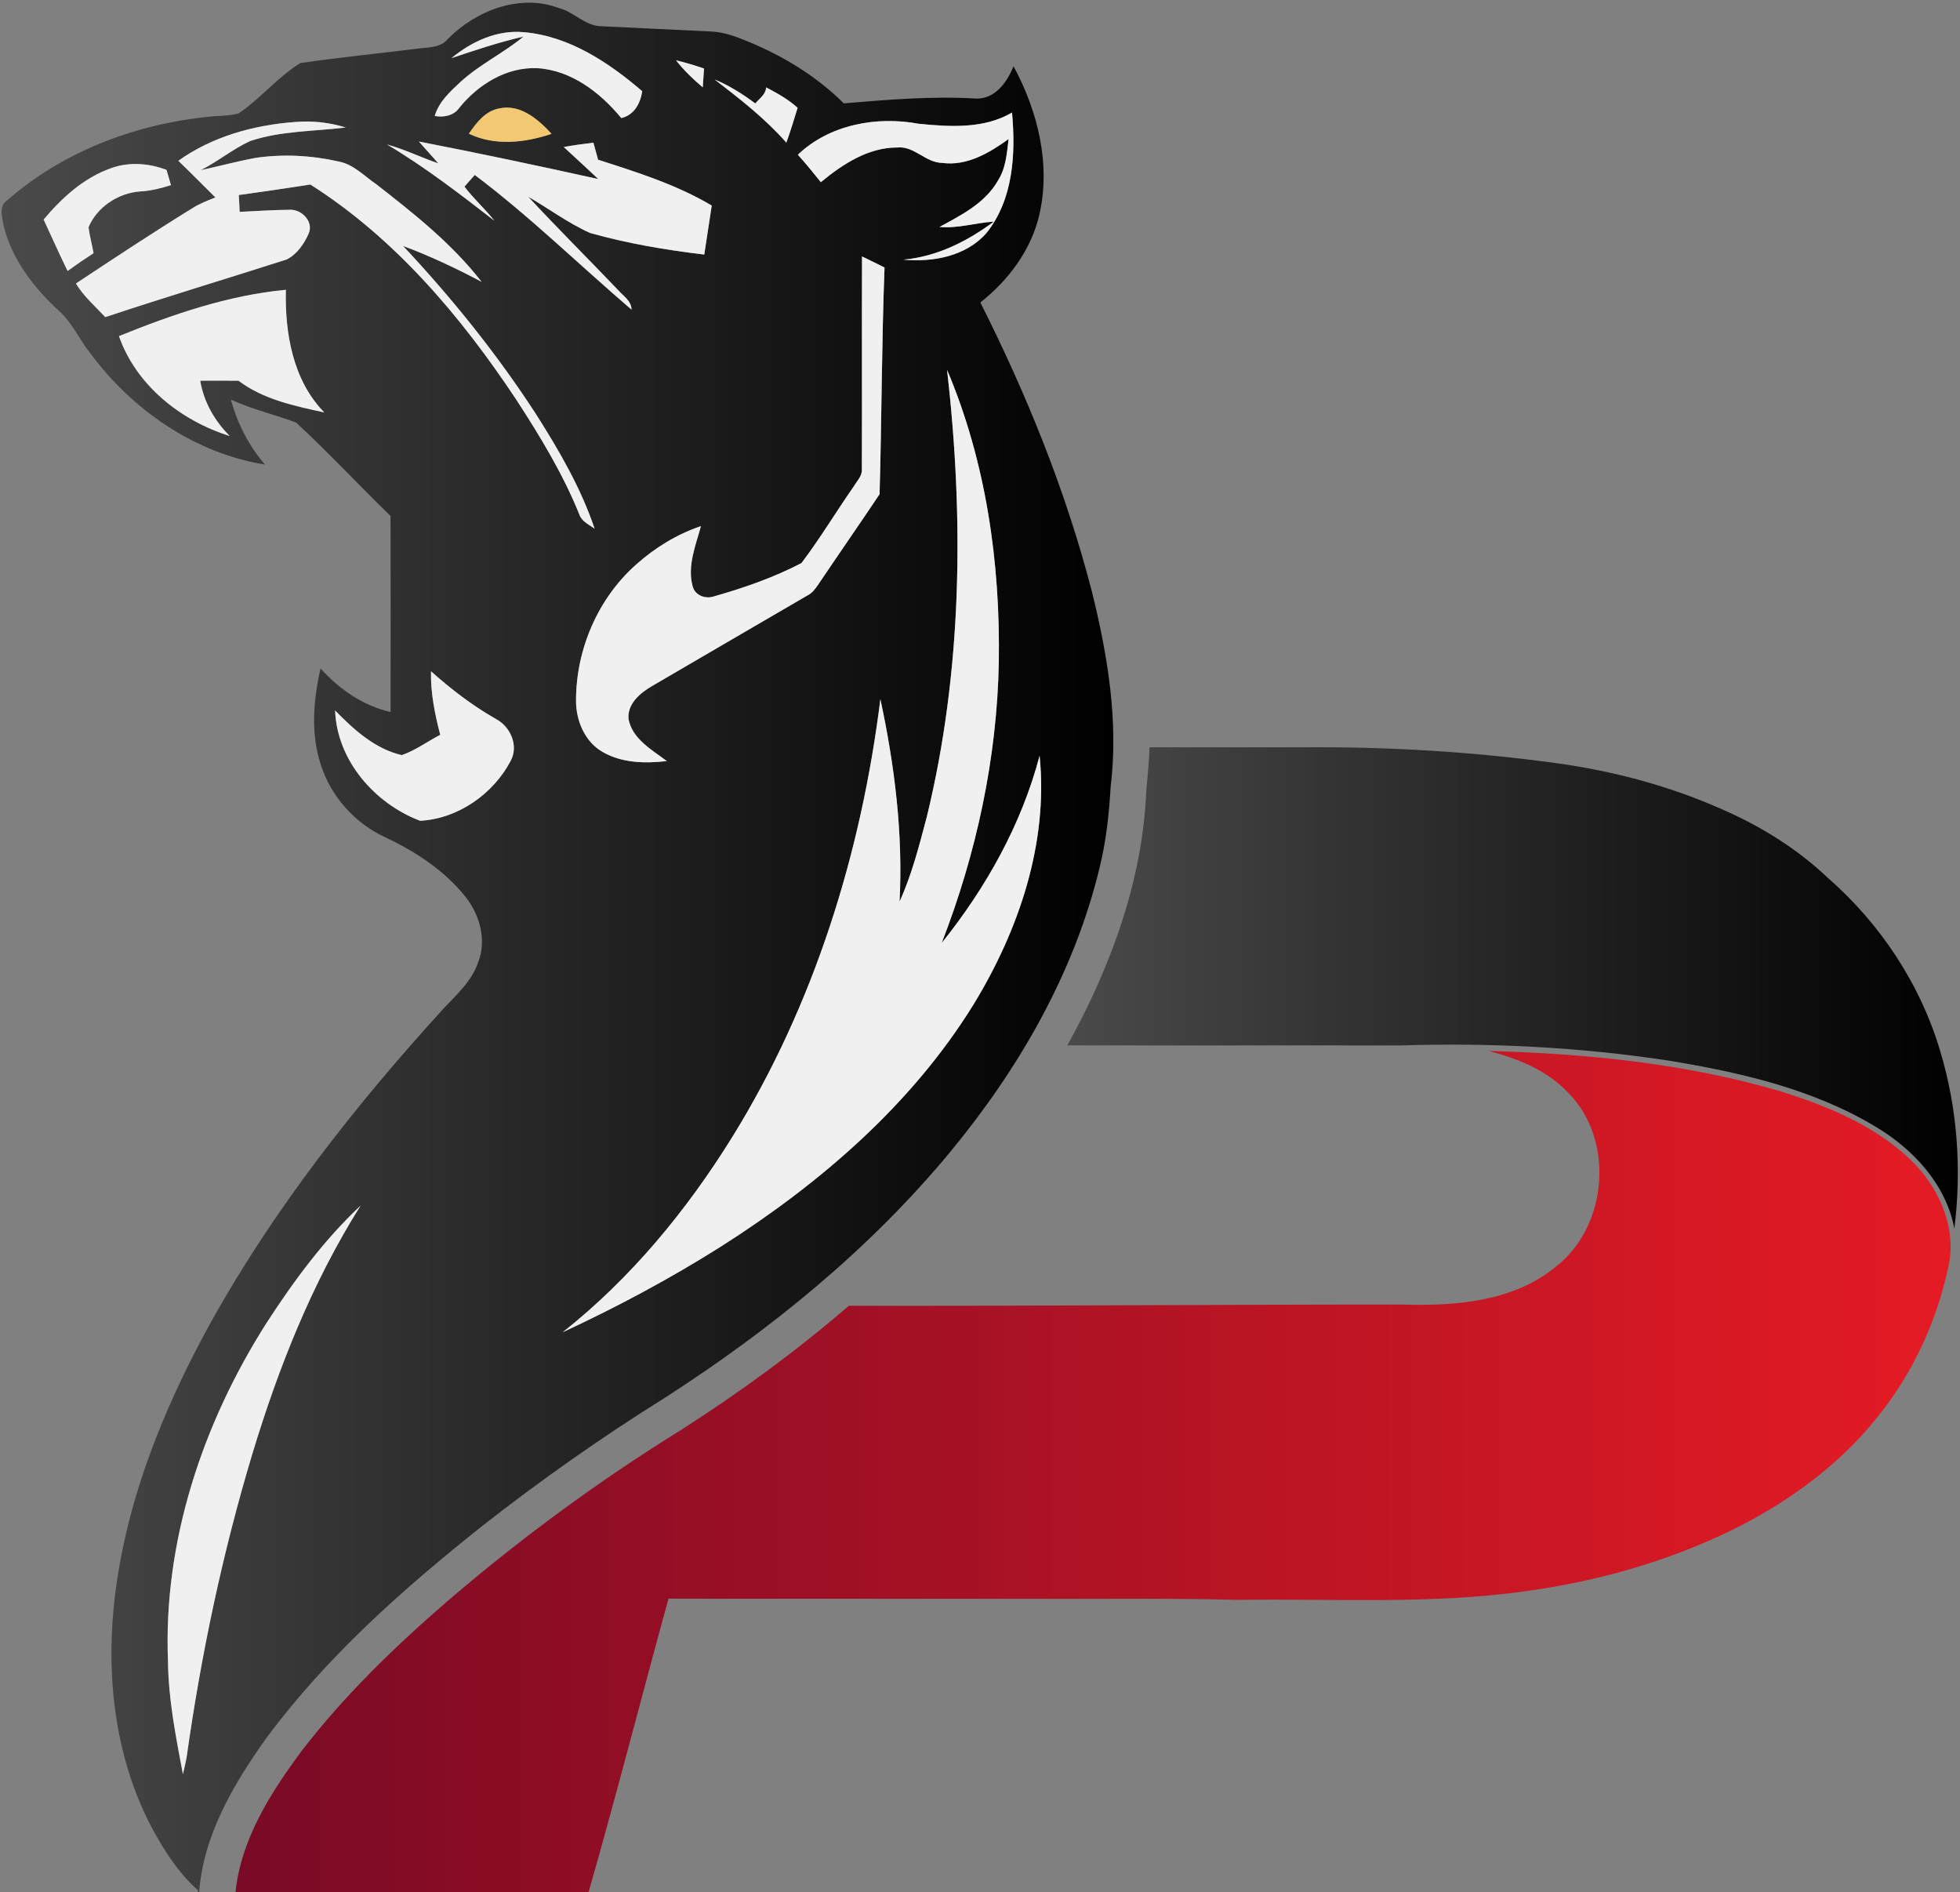
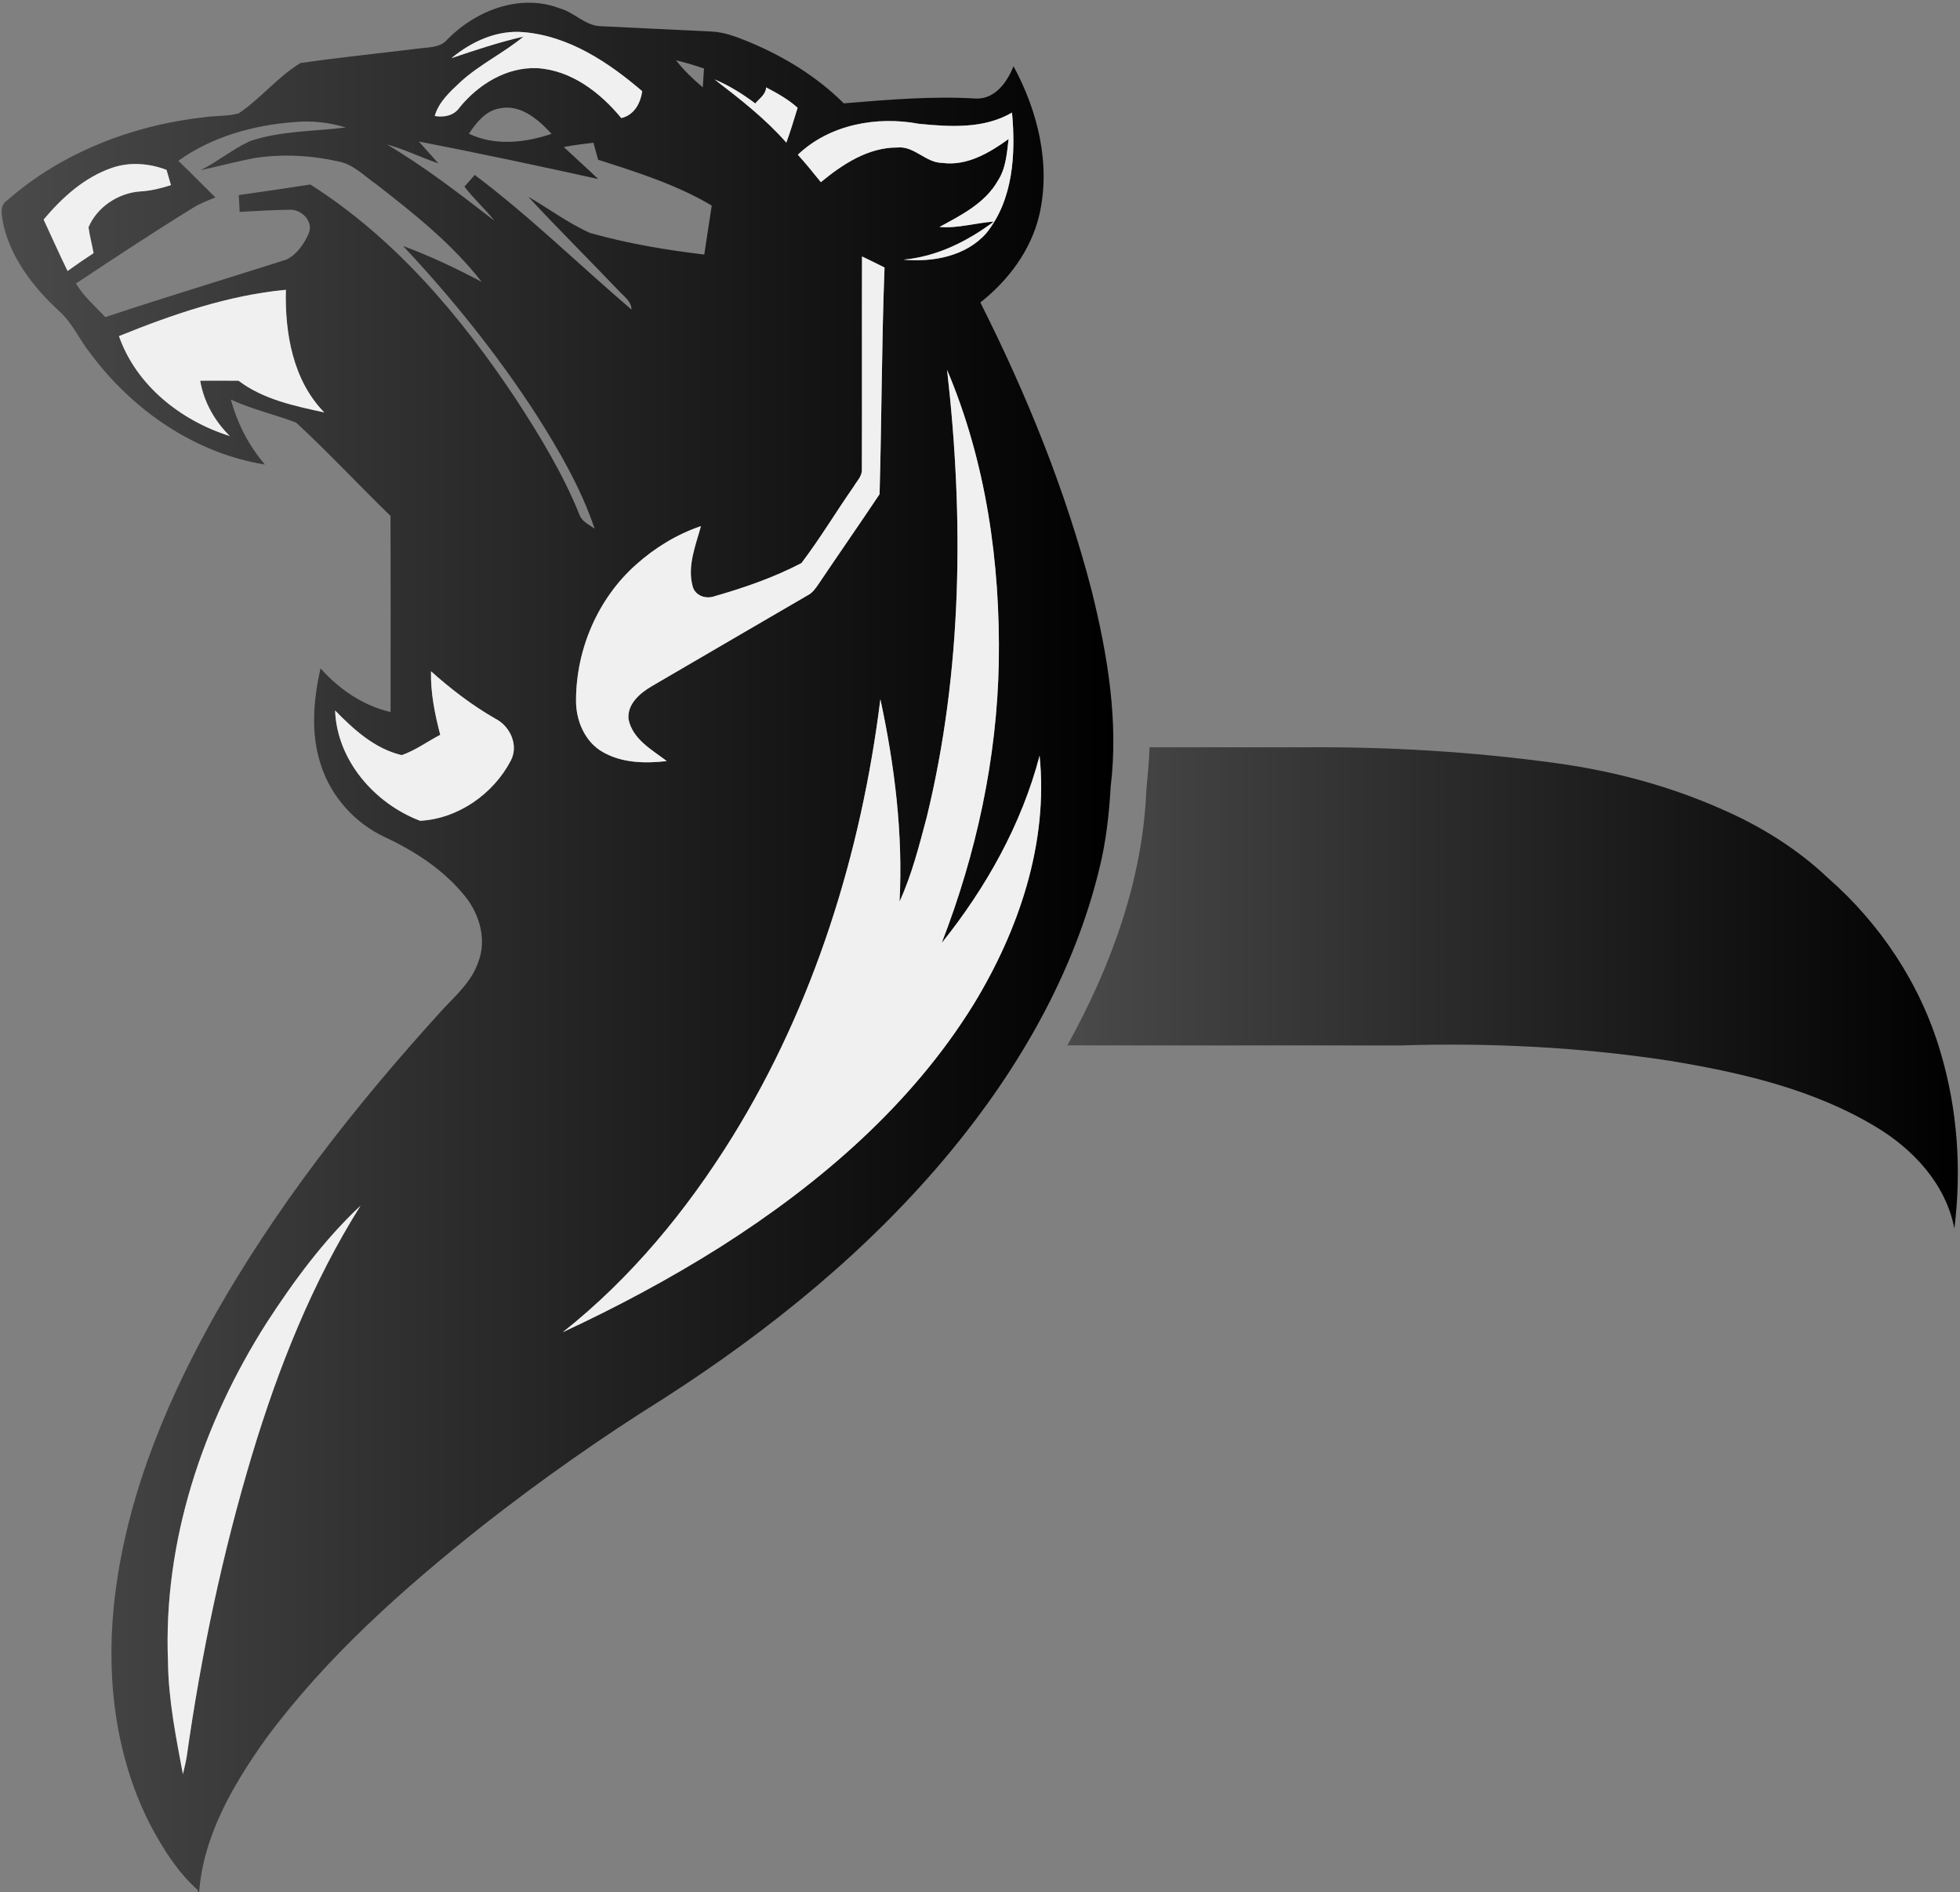
<svg xmlns="http://www.w3.org/2000/svg" version="1.1" id="Layer_1" x="0px" y="0px" viewBox="0 0 518 500" style="enable-background:new 0 0 518 500;" xml:space="preserve">
  <rect x="0" y="0" width="518" height="500" fill="#808080" stroke="none" />
  <style type="text/css">
	.st0{fill:url(#SVGID_1_);}
	.st1{fill:url(#SVGID_2_);}
	.st2{fill:#F0F0F0;}
	.st3{fill:#F3C872;}
	.st4{fill:url(#SVGID_3_);}
</style>
  <g id="_x23_2b2b2bff">
    <linearGradient id="SVGID_1_" gradientUnits="userSpaceOnUse" x1="0.429" y1="250.358" x2="294.24" y2="250.358">
      <stop offset="0" style="stop-color:#4A4A4A" />
      <stop offset="1" style="stop-color:#000000" />
    </linearGradient>
    <path class="st0" d="M118.32,10.33c7.49-7.59,19.14-12.11,29.54-8.15c3.94,1.06,6.85,4.73,11.09,4.75   c9.69,0.48,19.39,0.93,29.09,1.4c3.44,0.16,6.69,1.43,9.84,2.72c9.26,3.84,17.99,9.16,25.12,16.26   c11.66-0.96,23.36-1.98,35.06-1.26c4.99,0.09,8.14-4.39,9.8-8.55c6.42,11.87,9.91,25.93,6.81,39.3   c-2.18,9.31-8.16,17.28-15.58,23.13c12.27,24.34,22.58,49.77,29.43,76.19c4.19,16.86,7.14,34.4,5.01,51.79   c-0.41,7.2-1.2,14.39-2.93,21.4c-6.68,27.75-21.29,53.06-39.35,74.95c-21.33,25.81-47.6,47.16-75.69,65.21   c-16.65,10.39-32.72,21.71-48.16,33.82c-20.91,16.62-41.14,34.56-57.09,56.12c-8.58,12.05-16.54,25.52-17.68,40.59h-0.35   c0.02-0.12,0.05-0.35,0.07-0.47c-5.19-4.58-8.95-10.49-12.22-16.52c-9.32-17.67-12.01-38.24-10.11-57.95   c2.59-26.7,12.71-52.07,25.57-75.39c16.84-30.31,38.44-57.72,61.76-83.29c3.49-3.67,7.41-7.23,9.06-12.18   c2.26-5.84,0.37-12.49-3.41-17.24c-5.58-7-13.27-12-21.31-15.76c-7.88-3.67-14.17-10.67-16.85-18.96   c-2.78-8.28-2.03-17.22-0.12-25.61c4.93,5.52,11.22,9.85,18.5,11.53c0.03-17.28,0.04-34.55-0.01-51.82   c-8.38-8.15-16.37-16.73-24.93-24.66c-5.69-2.17-11.7-3.5-17.25-6.09c1.69,6.32,4.73,12.2,8.99,17.17   c-18.65-3.01-35.16-14.51-46.26-29.55c-2.84-3.56-4.64-7.91-8.09-10.97C9.08,76.19,3.26,68.76,1.03,59.95   c-0.37-2.3-1.53-5.46,0.91-7.04c14.43-12.65,33.14-19.83,52.09-21.94c2.99-0.42,6.08-0.23,9.02-0.99   c5.83-3.92,10.35-9.66,16.34-13.32c10.16-1.47,20.39-2.5,30.59-3.76C112.84,12.44,116.27,12.83,118.32,10.33 M119.31,15.37   c6.27-2.12,12.57-4.22,19.04-5.7c-5.29,4.37-11.61,7.35-16.68,12.01c-2.75,2.56-5.7,5.25-6.78,8.97c2.41,0.41,5.04-0.05,6.52-2.19   c4.97-6.14,12.44-10.78,20.56-10.45c9.01,0.53,16.68,6.46,22.23,13.19c3.4-0.79,5.05-3.87,5.53-7.1   c-8.87-7.61-19.3-14.55-31.24-15.59C131.42,7.83,124.64,10.95,119.31,15.37 M178.67,15.94c2.06,2.66,4.5,4.98,7.06,7.14   c0.12-1.66,0.23-3.32,0.33-4.98C183.62,17.29,181.17,16.52,178.67,15.94 M188.85,20.99c6.68,5.14,13.38,10.34,18.97,16.7   c1.1-3.03,2.03-6.12,2.98-9.2c-2.46-2.25-5.39-3.85-8.32-5.4c-0.1,1.88-1.78,2.94-2.87,4.25C196.27,24.83,192.71,22.6,188.85,20.99    M123.92,35.33c6.87,3.31,14.84,2.4,21.85,0.04c-3.49-3.81-8.23-7.93-13.82-6.72C128.24,29.34,125.91,32.41,123.92,35.33    M242.83,32.71c-11.11-2.08-23.61,0.18-31.97,8.18c2.11,2.34,4.11,4.79,6.08,7.25c5.72-4.71,12.47-9.18,20.16-9.16   c4.53-0.48,7.49,4.02,11.92,4.07c6.54,0.88,12.46-2.65,17.54-6.31c-0.46,3.75-0.7,7.72-2.82,10.98   c-3.36,5.95-9.67,9.11-15.44,12.25c4.85,0.44,9.55-1.09,14.36-1.41c-6.99,5.21-15.09,9.27-23.88,10.05   c7.76,0.74,16.52-0.89,21.89-6.99c7.15-8.88,7.79-20.99,6.79-31.87C260.04,34.1,251.06,33.53,242.83,32.71 M47.13,42.49   c3.32,3.18,6.53,6.47,9.8,9.69c-2.03,0.8-4.08,1.59-5.94,2.75C40.54,61.37,30.3,68.14,20.07,74.92c2.04,3.41,5.08,6,7.76,8.88   c15.88-5.29,31.93-10.11,47.88-15.21c2.75-1.34,4.65-4.12,5.86-6.86c1.35-3.05-1.65-6.22-4.63-6.3c-4.54,0.03-9.07,0.34-13.61,0.56   c-0.03-1.49-0.16-2.97-0.22-4.45c6.31-0.88,12.62-1.79,18.91-2.78c22.39,14.21,39.85,34.9,54.39,56.8   c6.31,9.69,12.35,19.63,16.7,30.38c0.61,1.88,2.56,2.68,4.04,3.77c-3.64-10.79-9.42-20.71-15.51-30.29   C131.35,93.56,119.45,78.78,106.53,65c7.15,2.65,14.03,5.91,20.76,9.48c-7.82-10.06-17.9-18.06-27.9-25.83   c-3.18-2.17-5.99-5.26-9.94-5.98c-7.18-1.62-14.67-2.02-21.96-0.94c-4.86,0.9-9.63,2.21-14.46,3.24c4.52-2.27,8.46-5.57,13.05-7.69   c8.13-2.73,16.86-2.55,25.29-3.59c-4.34-1.34-8.89-1.84-13.41-1.45C67.09,33.04,56.07,36.08,47.13,42.49 M102.28,38.18   c10,5.93,19.19,13.04,28.37,20.14c-2.46-3.16-5.49-5.8-7.9-9c0.91-1.03,1.82-2.06,2.72-3.09c14.56,10.96,27.61,23.76,41.43,35.59   c-0.02-2.33-2.19-3.61-3.56-5.18c-7.88-8.25-15.98-16.29-23.74-24.65c5.48,3.15,10.6,7.02,16.39,9.59   c9.84,2.77,19.99,4.48,30.14,5.69c0.63-4.32,1.34-8.63,1.97-12.95c-9.32-5.54-19.76-8.81-30.03-12.11c-0.41-1.5-0.83-3-1.24-4.5   c-2.63,0.3-5.24,0.66-7.84,1.14c3.02,2.84,6.12,5.59,9.11,8.46c-15.76-3.48-31.55-6.84-47.4-9.91c1.71,1.93,3.44,3.83,5.14,5.77   C111.28,41.62,106.94,39.46,102.28,38.18 M29.58,44.36c-7.3,2.5-13.17,7.85-18.05,13.66c2.12,4.53,4.13,9.1,6.33,13.59   c2.24-1.63,4.54-3.2,6.87-4.71c-0.41-2.29-1.03-4.54-1.34-6.84c2.25-5.36,7.88-9.07,13.65-9.47c2.79-0.15,5.5-0.83,8.14-1.67   c-0.4-1.34-0.79-2.68-1.17-4.03C39.42,43.15,34.26,42.73,29.58,44.36 M227.82,67.77c-0.06,18.76,0.03,37.53-0.04,56.29   c0.08,1.78-1.33,3.09-2.17,4.52c-4.67,6.69-8.87,13.72-13.8,20.22c-7.26,3.79-15.08,6.5-22.95,8.75c-2.32,0.85-5.2-0.12-5.82-2.69   c-1.43-5.33,0.82-10.73,2.21-15.83c-6.35,2.15-12.18,5.72-17.17,10.19c-10.07,8.95-15.82,22.37-15.84,35.8   c-0.06,5.31,2.28,10.99,7.05,13.7c5.09,2.94,11.25,3.06,16.94,2.4c-3.96-3.01-9.07-5.77-10.12-11.09   c-0.39-4.02,3.11-6.94,6.25-8.76c13.67-7.95,27.3-15.96,40.98-23.89c1.32-0.64,2.18-1.83,2.97-3.01   c5.35-7.95,10.83-15.81,16.15-23.78c0.56-19.96,0.55-39.95,1.31-59.9C231.8,69.7,229.81,68.72,227.82,67.77 M31.44,88.82   c4.56,13.04,16.39,22.36,29.28,26.4c-4.01-3.98-6.87-9.03-7.81-14.62c3.38-0.02,6.75-0.03,10.13,0.01   c6.56,4.95,14.79,6.66,22.65,8.37c-8.3-8.48-10.42-20.97-10.14-32.4C60.26,78.03,45.6,83.09,31.44,88.82 M244.93,215.91   c-2.01,7.55-3.93,15.2-7.19,22.34c0.94-17.95-1.3-35.96-5.07-53.49c-5.05,40.63-17.49,80.72-39.11,115.66   c-12.06,19.45-26.84,37.39-44.84,51.63c14.39-6.69,28.42-14.18,41.84-22.66c26.13-16.62,50.36-37.44,66.76-64   c11.92-19.54,19.78-42.59,17.43-65.7c-4.76,18.18-14.16,34.9-25.87,49.5c9.17-23.65,14.62-48.82,15.09-74.21   c0.42-26.25-3.38-52.95-13.67-77.24C254.78,137.05,254.34,177.32,244.93,215.91 M113.91,177.39c-0.13,5.7,1.01,11.3,2.44,16.79   c-3.4,1.76-6.54,4.11-10.17,5.37c-7.1-1.65-12.67-6.74-17.62-11.8c0.51,13.23,10.46,24.58,22.47,29.15   c10.02-0.54,19.36-7.08,23.97-15.91c2.13-4.06-0.16-9.06-4.05-11.06C124.8,186.42,119.18,182.1,113.91,177.39 M70.47,349.56   c-16.89,26.52-27.36,57.81-26.07,89.47c0.1,10.06,2.09,19.95,3.94,29.8c0.36-1.51,0.73-3.02,0.99-4.54   c3.81-27.01,9.45-53.8,17.31-79.93c6.93-22.94,15.85-45.43,28.65-65.76C85.62,327.68,77.67,338.46,70.47,349.56z" />
    <linearGradient id="SVGID_2_" gradientUnits="userSpaceOnUse" x1="282.08" y1="261.06" x2="517.429" y2="261.06">
      <stop offset="0" style="stop-color:#4A4A4A" />
      <stop offset="1" style="stop-color:#000000" />
    </linearGradient>
    <path class="st1" d="M303.81,197.48c13.37-0.01,26.74,0.01,40.12,0c22.7-0.2,45.43,1.14,67.92,4.27   c14.88,2.08,29.53,6.01,43.27,12.12c10.21,4.45,19.82,10.4,27.92,18.08c13.94,12.17,24.55,28.2,29.78,45.99   c4.52,15.07,5.64,31.12,3.69,46.72c-2.23-11.79-10.97-21.1-21-27.04c-16.53-9.88-35.63-14.25-54.44-17.34   c-23.5-3.57-47.36-4.78-71.1-4.01c-29.3-0.05-58.59,0.03-87.89-0.03c11.44-20.64,19.9-43.51,20.87-67.28   C303.3,205.14,303.68,201.32,303.81,197.48z" />
  </g>
  <g id="_x23_f0f0f0ff">
    <path class="st2" d="M119.31,15.37c5.33-4.42,12.11-7.54,19.18-6.86c11.94,1.04,22.37,7.98,31.24,15.59   c-0.48,3.23-2.13,6.31-5.53,7.1c-5.55-6.73-13.22-12.66-22.23-13.19c-8.12-0.33-15.59,4.31-20.56,10.45   c-1.48,2.14-4.11,2.6-6.52,2.19c1.08-3.72,4.03-6.41,6.78-8.97c5.07-4.66,11.39-7.64,16.68-12.01   C131.88,11.15,125.58,13.25,119.31,15.37z" />
-     <path class="st2" d="M178.67,15.94c2.5,0.58,4.95,1.35,7.39,2.16c-0.1,1.66-0.21,3.32-0.33,4.98   C183.17,20.92,180.73,18.6,178.67,15.94z" />
    <path class="st2" d="M188.85,20.99c3.86,1.61,7.42,3.84,10.76,6.35c1.09-1.31,2.77-2.37,2.87-4.25c2.93,1.55,5.86,3.15,8.32,5.4   c-0.95,3.08-1.88,6.17-2.98,9.2C202.23,31.33,195.53,26.13,188.85,20.99z" />
    <path class="st2" d="M242.83,32.71c8.23,0.82,17.21,1.39,24.63-2.96c1,10.88,0.36,22.99-6.79,31.87   c-5.37,6.1-14.13,7.73-21.89,6.99c8.79-0.78,16.89-4.84,23.88-10.05c-4.81,0.32-9.51,1.85-14.36,1.41   c5.77-3.14,12.08-6.3,15.44-12.25c2.12-3.26,2.36-7.23,2.82-10.98c-5.08,3.66-11,7.19-17.54,6.31c-4.43-0.05-7.39-4.55-11.92-4.07   c-7.69-0.02-14.44,4.45-20.16,9.16c-1.97-2.46-3.97-4.91-6.08-7.25C219.22,32.89,231.72,30.63,242.83,32.71z" />
-     <path class="st2" d="M47.13,42.49c8.94-6.41,19.96-9.45,30.83-10.25c4.52-0.39,9.07,0.11,13.41,1.45   c-8.43,1.04-17.16,0.86-25.29,3.59c-4.59,2.12-8.53,5.42-13.05,7.69c4.83-1.03,9.6-2.34,14.46-3.24   c7.29-1.08,14.78-0.68,21.96,0.94c3.95,0.72,6.76,3.81,9.94,5.98c10,7.77,20.08,15.77,27.9,25.83c-6.73-3.57-13.61-6.83-20.76-9.48   c12.92,13.78,24.82,28.56,35.11,44.42c6.09,9.58,11.87,19.5,15.51,30.29c-1.48-1.09-3.43-1.89-4.04-3.77   c-4.35-10.75-10.39-20.69-16.7-30.38c-14.54-21.9-32-42.59-54.39-56.8c-6.29,0.99-12.6,1.9-18.91,2.78   c0.06,1.48,0.19,2.96,0.22,4.45c4.54-0.22,9.07-0.53,13.61-0.56c2.98,0.08,5.98,3.25,4.63,6.3c-1.21,2.74-3.11,5.52-5.86,6.86   c-15.95,5.1-32,9.92-47.88,15.21c-2.68-2.88-5.72-5.47-7.76-8.88c10.23-6.78,20.47-13.55,30.92-19.99   c1.86-1.16,3.91-1.95,5.94-2.75C53.66,48.96,50.45,45.67,47.13,42.49z" />
-     <path class="st2" d="M102.28,38.18c4.66,1.28,9,3.44,13.56,4.99c-1.7-1.94-3.43-3.84-5.14-5.77c15.85,3.07,31.64,6.43,47.4,9.91   c-2.99-2.87-6.09-5.62-9.11-8.46c2.6-0.48,5.21-0.84,7.84-1.14c0.41,1.5,0.83,3,1.24,4.5c10.27,3.3,20.71,6.57,30.03,12.11   c-0.63,4.32-1.34,8.63-1.97,12.95c-10.15-1.21-20.3-2.92-30.14-5.69c-5.79-2.57-10.91-6.44-16.39-9.59   c7.76,8.36,15.86,16.4,23.74,24.65c1.37,1.57,3.54,2.85,3.56,5.18c-13.82-11.83-26.87-24.63-41.43-35.59   c-0.9,1.03-1.81,2.06-2.72,3.09c2.41,3.2,5.44,5.84,7.9,9C121.47,51.22,112.28,44.11,102.28,38.18z" />
    <path class="st2" d="M29.58,44.36c4.68-1.63,9.84-1.21,14.43,0.53c0.38,1.35,0.77,2.69,1.17,4.03c-2.64,0.84-5.35,1.52-8.14,1.67   c-5.77,0.4-11.4,4.11-13.65,9.47c0.31,2.3,0.93,4.55,1.34,6.84c-2.33,1.51-4.63,3.08-6.87,4.71c-2.2-4.49-4.21-9.06-6.33-13.59   C16.41,52.21,22.28,46.86,29.58,44.36z" />
    <path class="st2" d="M227.82,67.77c1.99,0.95,3.98,1.93,5.95,2.92c-0.76,19.95-0.75,39.94-1.31,59.9   c-5.32,7.97-10.8,15.83-16.15,23.78c-0.79,1.18-1.65,2.37-2.97,3.01c-13.68,7.93-27.31,15.94-40.98,23.89   c-3.14,1.82-6.64,4.74-6.25,8.76c1.05,5.32,6.16,8.08,10.12,11.09c-5.69,0.66-11.85,0.54-16.94-2.4c-4.77-2.71-7.11-8.39-7.05-13.7   c0.02-13.43,5.77-26.85,15.84-35.8c4.99-4.47,10.82-8.04,17.17-10.19c-1.39,5.1-3.64,10.5-2.21,15.83c0.62,2.57,3.5,3.54,5.82,2.69   c7.87-2.25,15.69-4.96,22.95-8.75c4.93-6.5,9.13-13.53,13.8-20.22c0.84-1.43,2.25-2.74,2.17-4.52   C227.85,105.3,227.76,86.53,227.82,67.77z" />
    <path class="st2" d="M31.44,88.82c14.16-5.73,28.82-10.79,44.11-12.24c-0.28,11.43,1.84,23.92,10.14,32.4   c-7.86-1.71-16.09-3.42-22.65-8.37c-3.38-0.04-6.75-0.03-10.13-0.01c0.94,5.59,3.8,10.64,7.81,14.62   C47.83,111.18,36,101.86,31.44,88.82z" />
    <path class="st2" d="M244.93,215.91c9.41-38.59,9.85-78.86,5.37-118.17c10.29,24.29,14.09,50.99,13.67,77.24   c-0.47,25.39-5.92,50.56-15.09,74.21c11.71-14.6,21.11-31.32,25.87-49.5c2.35,23.11-5.51,46.16-17.43,65.7   c-16.4,26.56-40.63,47.38-66.76,64c-13.42,8.48-27.45,15.97-41.84,22.66c18-14.24,32.78-32.18,44.84-51.63   c21.62-34.94,34.06-75.03,39.11-115.66c3.77,17.53,6.01,35.54,5.07,53.49C241,231.11,242.92,223.46,244.93,215.91z" />
    <path class="st2" d="M113.91,177.39c5.27,4.71,10.89,9.03,17.04,12.54c3.89,2,6.18,7,4.05,11.06   c-4.61,8.83-13.95,15.37-23.97,15.91c-12.01-4.57-21.96-15.92-22.47-29.15c4.95,5.06,10.52,10.15,17.62,11.8   c3.63-1.26,6.77-3.61,10.17-5.37C114.92,188.69,113.78,183.09,113.91,177.39z" />
    <path class="st2" d="M70.47,349.56c7.2-11.1,15.15-21.88,24.82-30.96c-12.8,20.33-21.72,42.82-28.65,65.76   c-7.86,26.13-13.5,52.92-17.31,79.93c-0.26,1.52-0.63,3.03-0.99,4.54c-1.85-9.85-3.84-19.74-3.94-29.8   C43.11,407.37,53.58,376.08,70.47,349.56z" />
  </g>
  <g id="_x23_f3c872ff">
-     <path class="st3" d="M123.92,35.33c1.99-2.92,4.32-5.99,8.03-6.68c5.59-1.21,10.33,2.91,13.82,6.72   C138.76,37.73,130.79,38.64,123.92,35.33z" />
-   </g>
+     </g>
  <g id="_x23_c71624ff">
    <linearGradient id="SVGID_3_" gradientUnits="userSpaceOnUse" x1="56.64" y1="388.86" x2="515.519" y2="388.86">
      <stop offset="0" style="stop-color:#780A25" />
      <stop offset="1" style="stop-color:#E51B24" />
    </linearGradient>
-     <path class="st4" d="M393.41,277.72c25.95,0.71,52.09,3.3,77.07,10.64c12.99,4.05,26.17,9.5,35.78,19.47   c6.44,6.87,10.64,16.59,8.84,26.09c-3.04,14.9-9.57,29.13-19.21,40.92c-10.26,12.74-23.85,22.48-38.48,29.64   c-17.09,8.3-35.61,13.48-54.41,16.03c-25.19,3.52-50.67,1.89-76,2.27c-17.34-0.47-34.69-0.21-52.04-0.28   c-32.77-0.01-65.53-0.02-98.29-0.03c-7.1,25.82-13.74,51.78-21.11,77.53H56.64l5.61-0.01c1.44-13.98,9.27-26.24,17.46-37.28   c11.1-14.44,24.23-27.17,37.95-39.09c19.55-16.82,40.39-32.17,62.33-45.74c15.51-9.92,30.42-20.81,44.36-32.83   c48.88,0.12,97.75-0.35,146.62-0.31c13.97,0.41,29.33-0.84,40.48-10.22c13.56-10.76,15.27-33.6,2.89-45.87   C408.8,282.77,401.07,279.73,393.41,277.72z" />
  </g>
</svg>